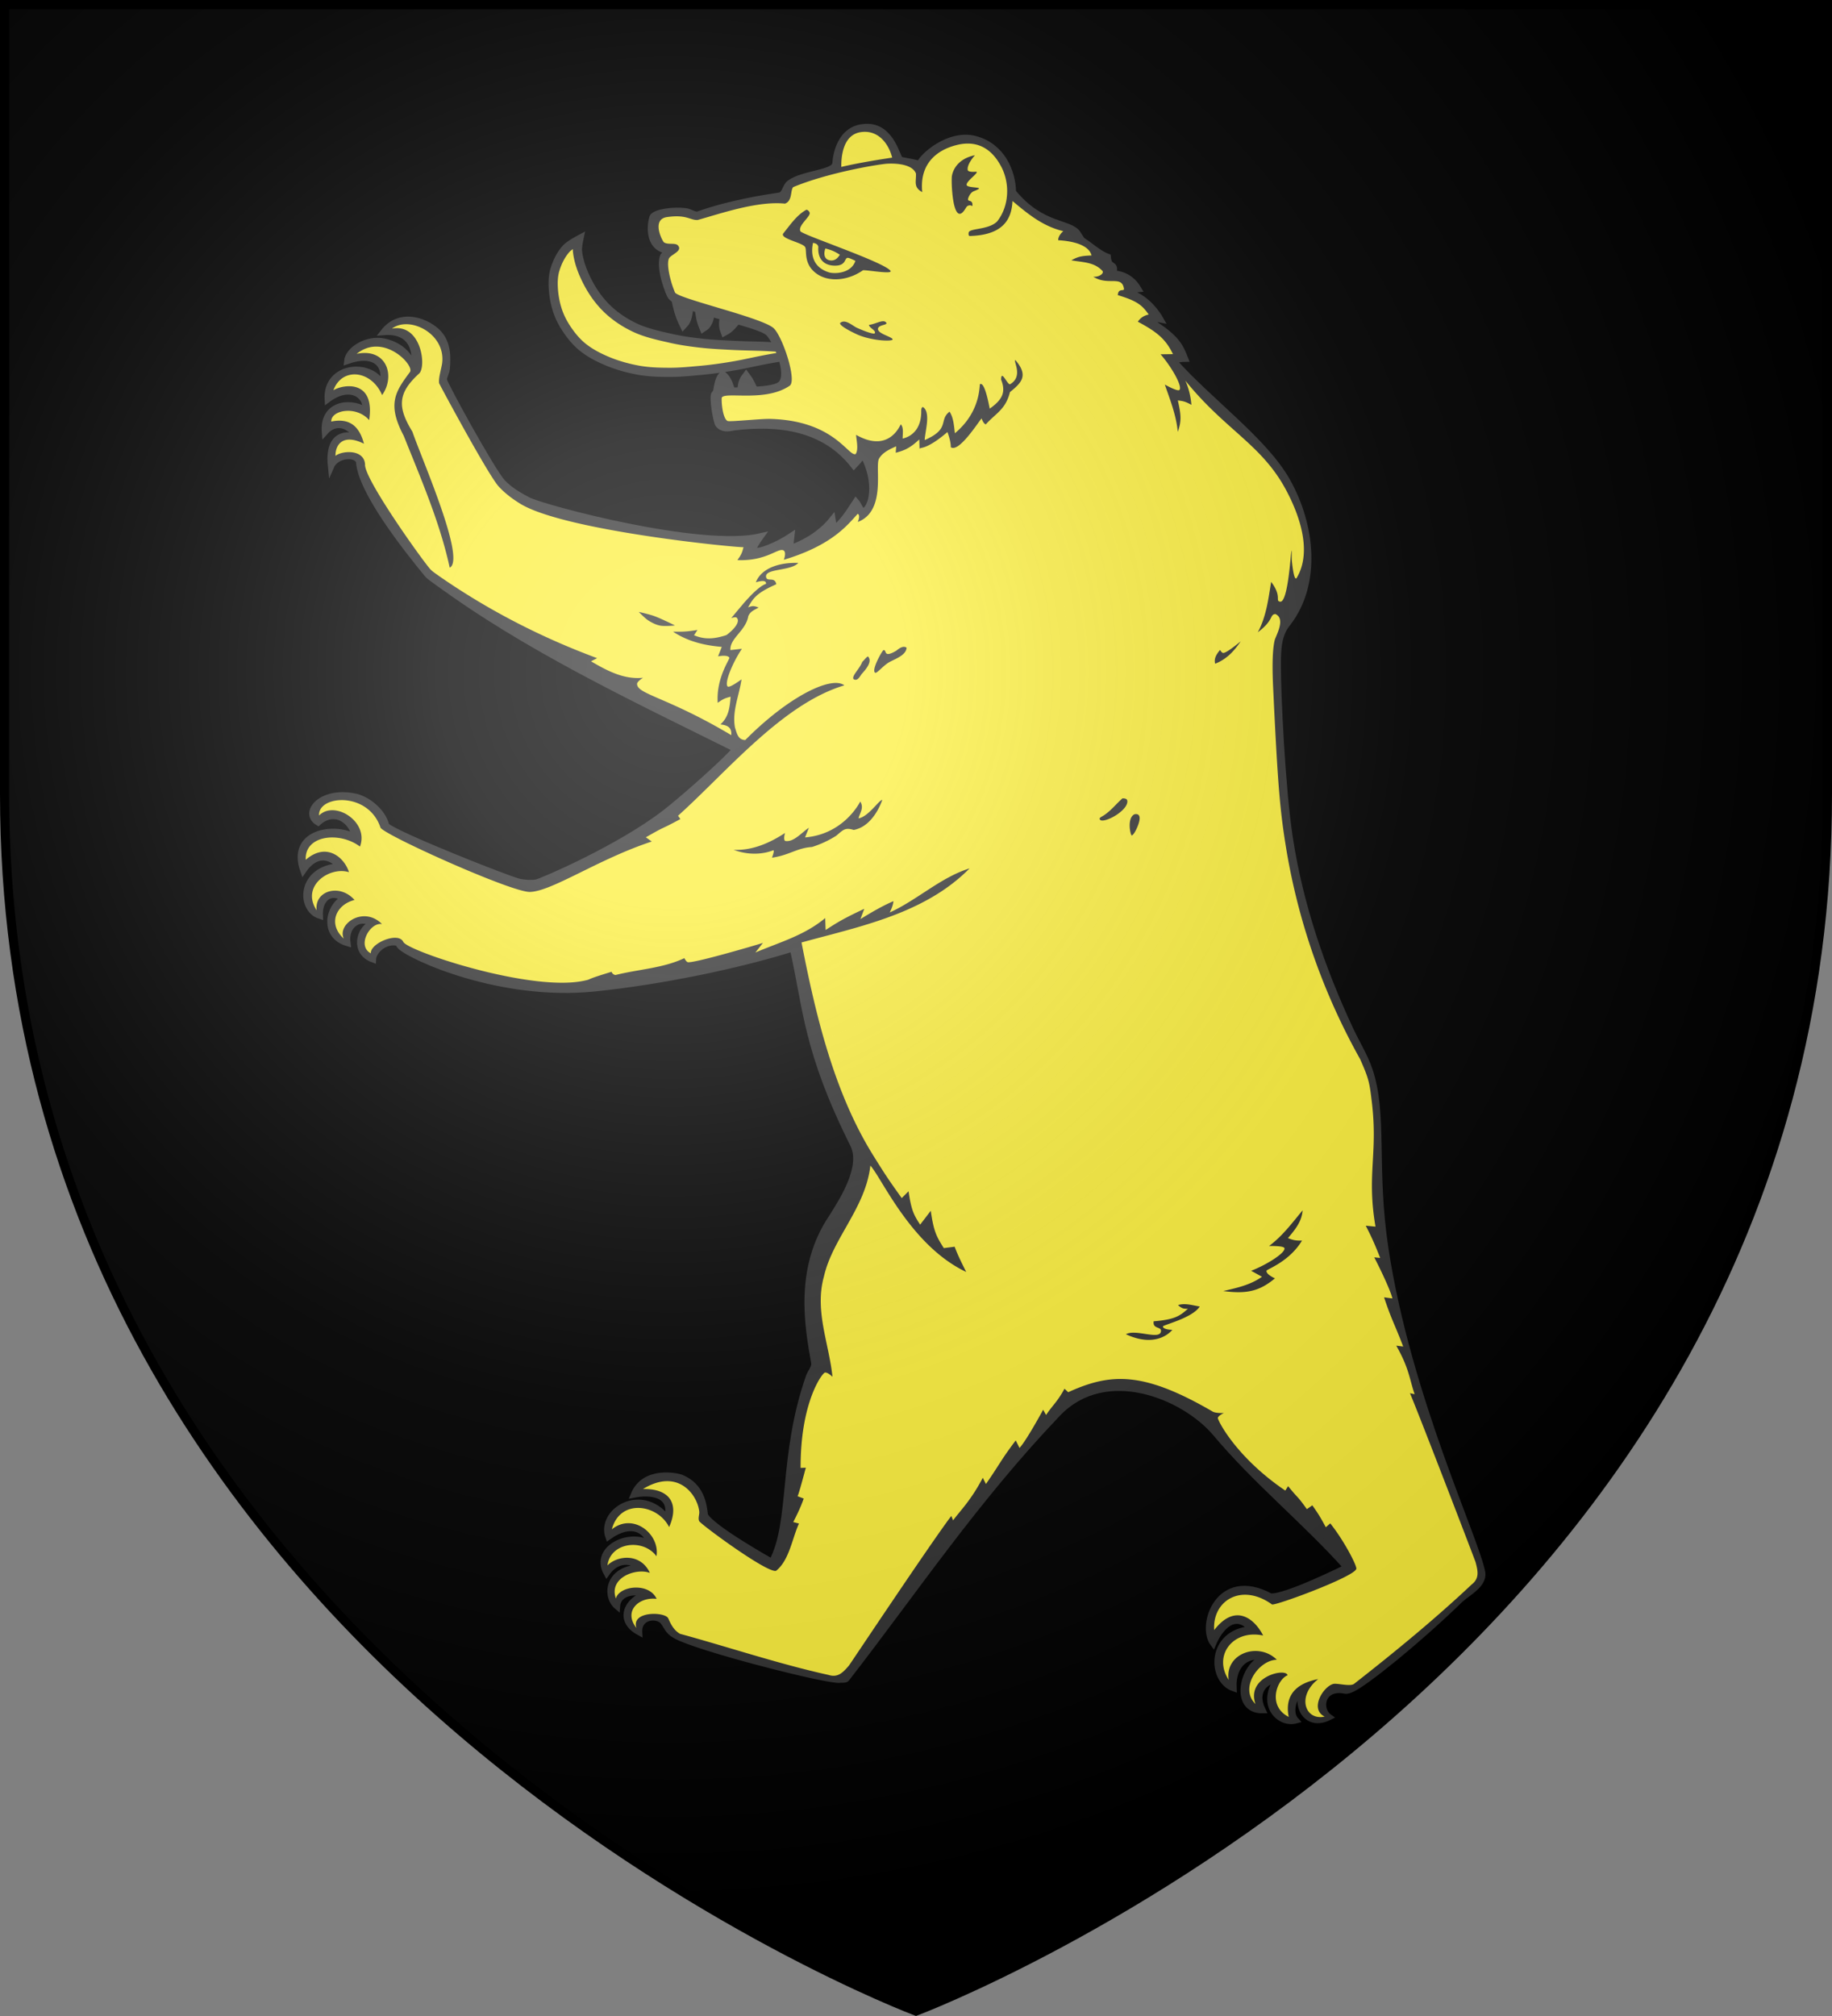
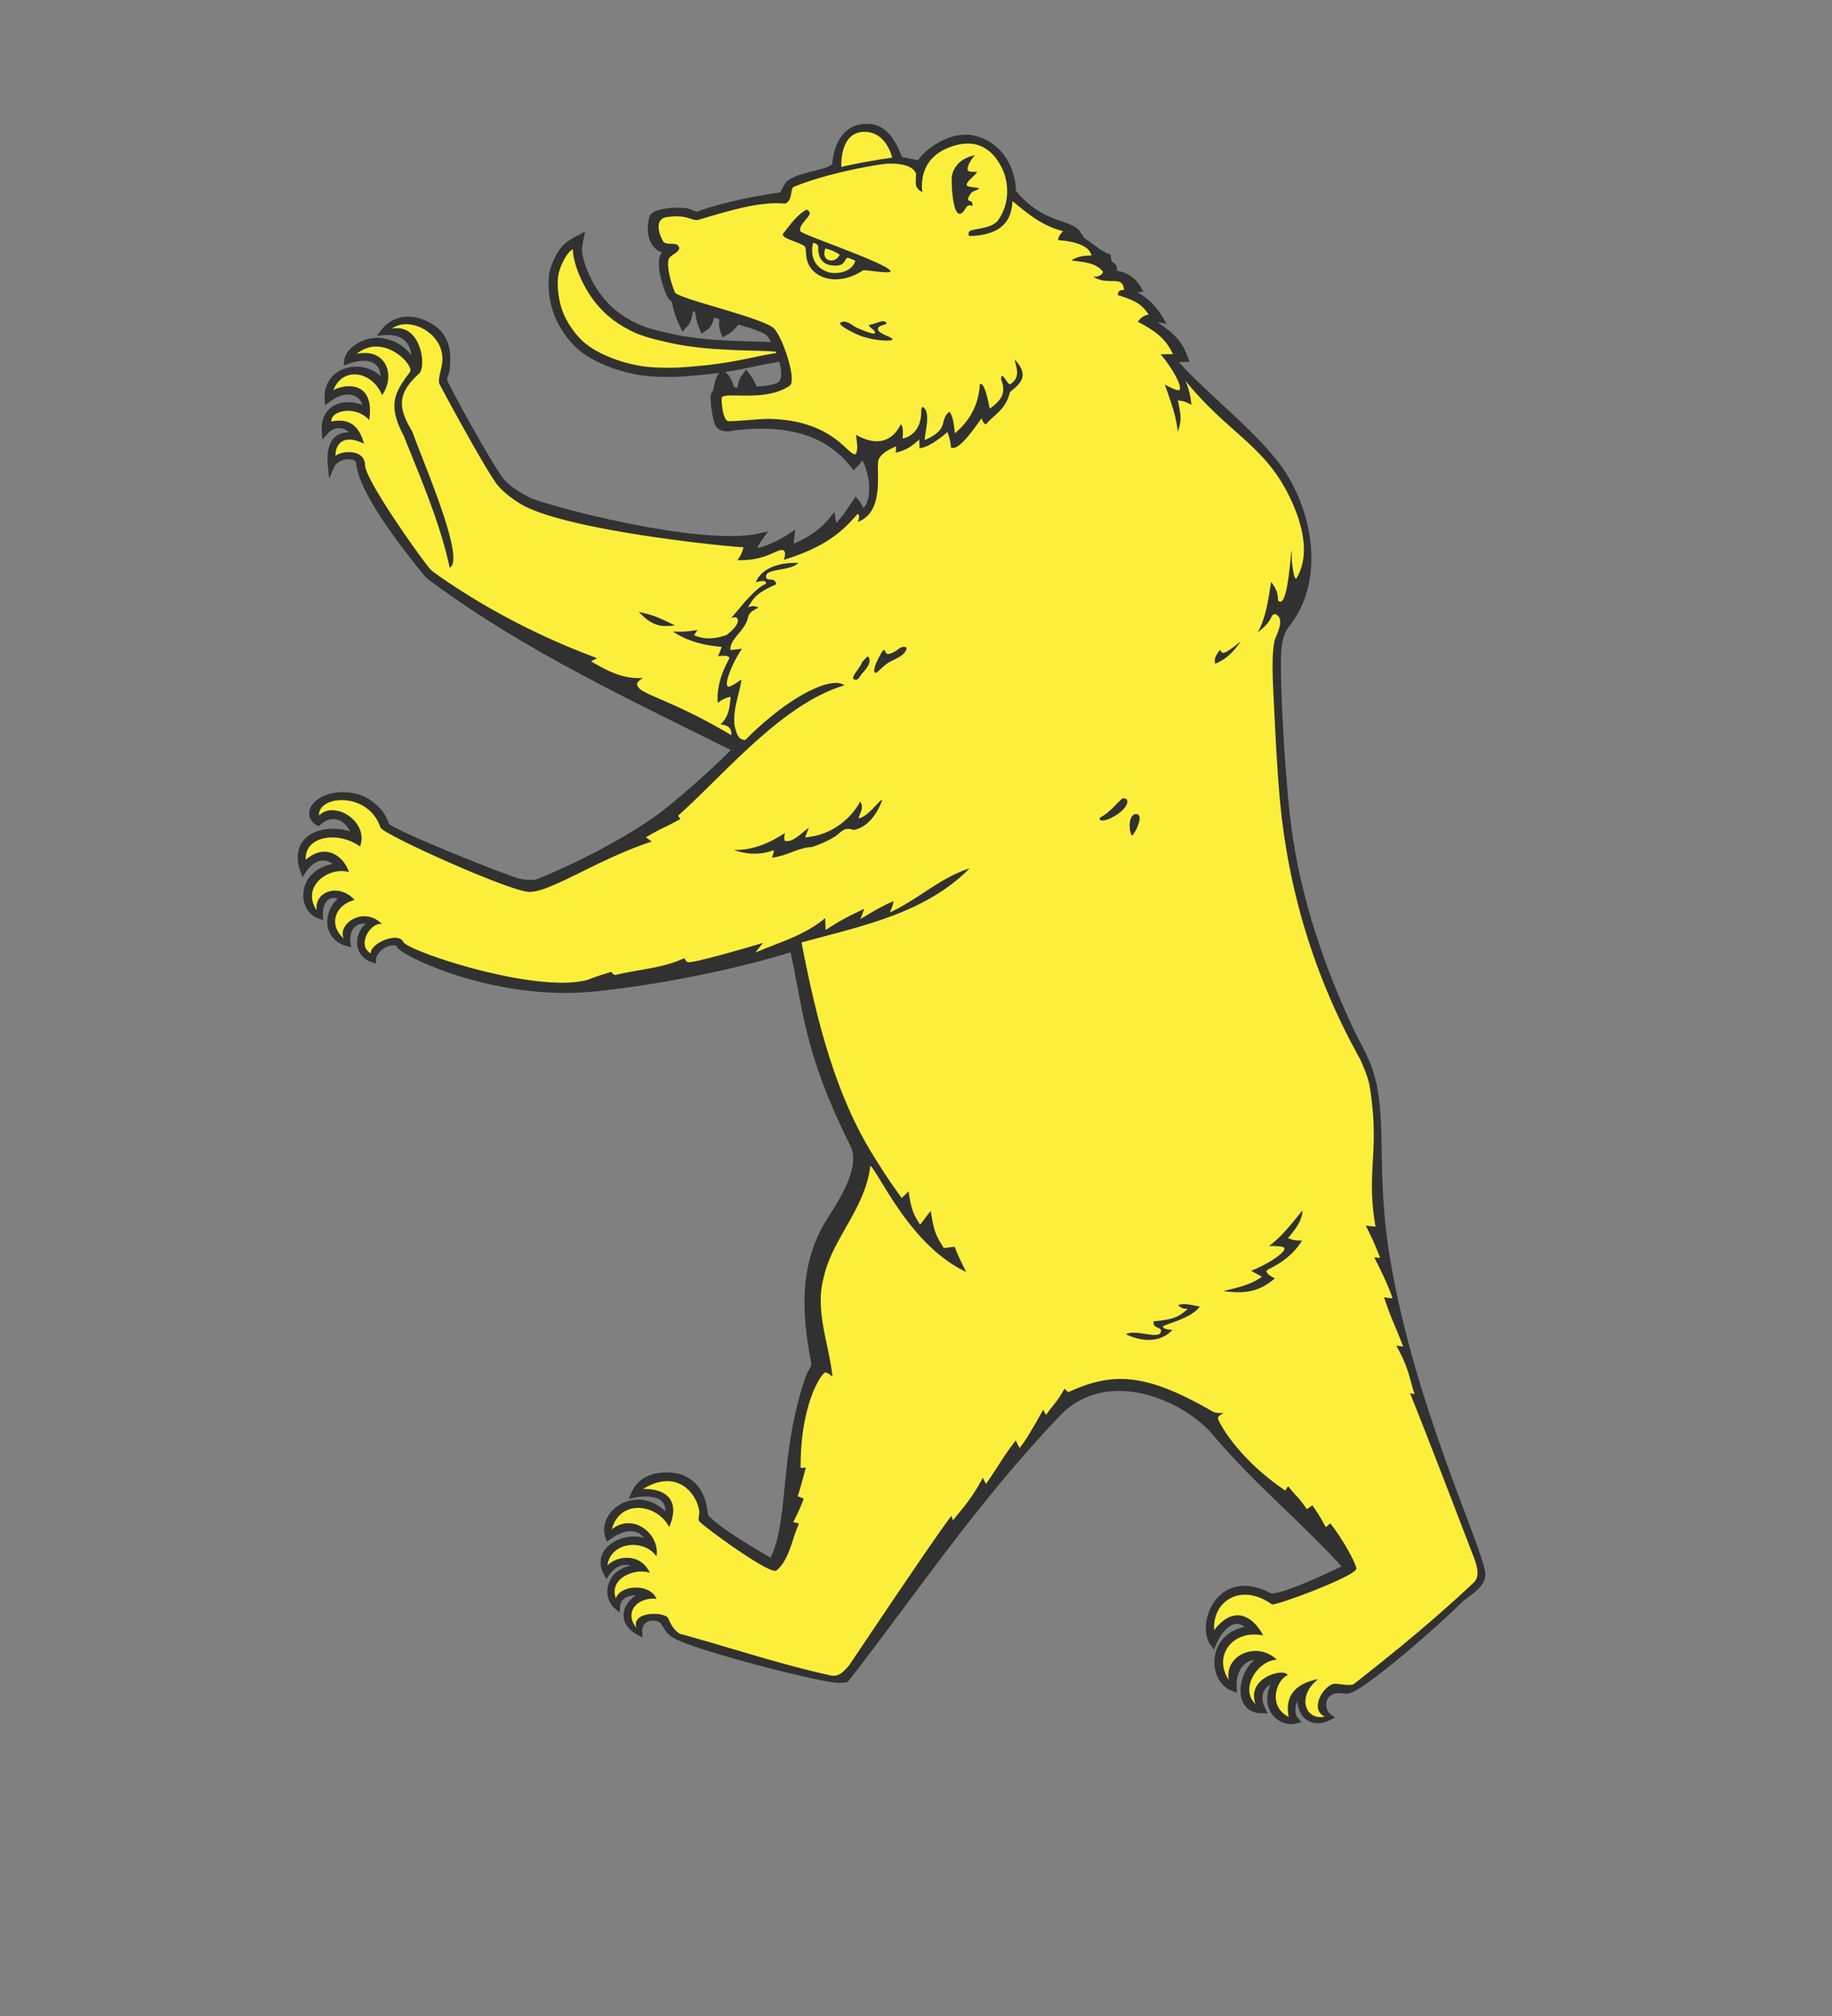
<svg xmlns="http://www.w3.org/2000/svg" xmlns:xlink="http://www.w3.org/1999/xlink" xml:space="preserve" width="600" height="660" viewBox="-300 -300 600 660">
  <rect x="-300" y="-300" width="600" height="660" fill="#808080" stroke="none" />
  <defs>
    <radialGradient id="b" cx="-80" cy="-80" r="405" gradientUnits="userSpaceOnUse">
      <stop offset="0" style="stop-color:#fff;stop-opacity:.31" />
      <stop offset=".19" style="stop-color:#fff;stop-opacity:.25" />
      <stop offset=".6" style="stop-color:#6b6b6b;stop-opacity:.125" />
      <stop offset="1" style="stop-color:#000;stop-opacity:.125" />
    </radialGradient>
-     <path id="a" d="M-298.5-298.5h597V-40C298.5 246.2 0 358.39 0 358.39S-298.5 246.2-298.5-40z" />
  </defs>
  <use xlink:href="#a" fill="#e20909" style="fill:#000" />
  <path d="M-57.16-171.424c.301-1.694.166-3.36 1.517-5.124 1.212 1.618 1.942 3.338 2.691 5.053m-12.22.711c.484-2.192.638-4.678 1.87-6.204 1.834 1.689 2.072 3.773 2.838 5.728m-2.184-25.394c-.287 1.57-.663 3.114.048 4.982 1.831-.983 2.798-2.489 4.035-3.832m-12.412-3.649c.215 1.92.463 3.859 1.411 6.156 1.925-1.235 1.806-3.53 2.528-5.386m-11.58-3.747c.463 2.493 1.07 5.065 2.547 8.12 1.12-1.159 1.486-3.492 1.715-6.038" style="fill:#313131;fill-opacity:1;stroke:#313131;stroke-width:3;stroke-dasharray:none;stroke-opacity:1" />
  <path d="M-44.5-186.28s-3.024-.211-4.537-.283c-3.642-.174-7.292-.178-10.933-.366-3.507-.182-7.02-.339-10.508-.737-3.255-.372-6.512-.815-9.705-1.544-4.089-.934-8.27-1.799-12.051-3.612-3.3-1.582-6.428-3.667-9.043-6.227-2.606-2.552-4.747-5.626-6.397-8.88-1.557-3.073-2.828-6.404-3.193-9.83-.128-1.206.37-3.617.37-3.617s-3.014 1.614-4.128 2.865c-1.7 1.907-2.87 4.314-3.615 6.757-.55 1.796-.653 3.73-.575 5.606.115 2.778.62 5.573 1.534 8.199.791 2.269 1.985 4.408 3.365 6.375 1.355 1.933 2.921 3.762 4.76 5.24 2.326 1.869 5.019 3.284 7.764 4.451 3.4 1.446 7.003 2.459 10.641 3.103 3.343.59 6.766.67 10.16.677 3.316.005 6.625-.336 9.928-.627a117.797 117.856 0 0 0 5.347-.608q3.08-.413 6.138-.956c3.433-.61 6.83-1.41 10.256-2.054 1.857-.349 5.58-.981 5.58-.981z" style="fill:#fcef3c;fill-opacity:1;stroke:#313131;stroke-width:3;stroke-dasharray:none;stroke-opacity:1" />
  <path d="M-157.313-109.789c-.979-.73-2.067-1.367-2.842-2.311-6.706-8.165-21.787-27.153-22.267-36.868-1.163-2.741-7.513-2.185-9.194 1.72-.839-7.8 2.065-11.417 8.356-9.87-2.093-3.47-6.621-5.631-10.36-1.385-.744-8.874 7.602-10.587 13.372-7.27.37-5.24-5.482-8.682-12.445-3.435-.659-11.234 14.074-12.602 17.944-5.002 1.575-5.899-2.028-10.938-11.559-7.595.373-3.799 6.612-7.583 12.114-6.382 7.307 1.594 9.216 6.889 9.616 8.29 1-3.471.518-12.262-9.829-11.38 5.707-7.304 14.832-3.266 18.132.435 2.923 3.26 2.996 7.653 2.574 11.774-.132 1.209-1.002 2.332-.877 3.54.132 1.269 15.784 29.844 19.162 33.43 2.331 2.473 5.349 4.257 8.357 5.836 4.794 2.517 56.69 16.463 76.241 11.83-1.17 1.62-2.762 4.017-2.338 4.529.998 1.204 7.819-1.618 12.346-4.651l-.459 4.038c3.132-1.075 9.417-3.808 13.952-9.514.262 1.525.253 2.046.048 3.46 3.327-2.391 5.35-5.912 7.577-9.253.9 1.016 1.227 2.4 2.225 3.313 3.156-.706 5.068-9.678.12-18.651-1.106 1.58-1.51 2.082-2.986 3.619-9.705-12.51-24.6-14.315-39.299-12.544-1.884.412-3.757.693-5.118-.935-.754-1.107-2.063-9.05-1.276-10.053 1.591-2.031 19.037-.072 21.9-3.338 3.147-3.592-2.118-14.86-4.363-16.73-3.814-3.178-28.328-7.403-31.855-11.796-.478-.596-4-9.083-2.492-13.194.743-1.028 2.054-1.925.15-2.08-5.929-2.068-3.907-10.406-3.518-10.882 1.242-1.522 6.75-2.284 10.788-1.768 1.323.17 2.498 1.15 3.832 1.153 10.642-3.85 22.716-5.644 26.915-6.27 1.716-.254 1.867-3.02 3.258-4.059 4.436-3.311 14.796-3.22 15.007-6.475.135-2.08 1.276-12.19 10.71-11.95 7.887.202 9.712 10.629 10.585 10.778 1.914.432 5.924 1.016 6.21 1.448.758-2.404 9.627-10.593 18.367-8.238 8.59 2.316 12.165 10.425 12.321 17.376 9.422 11.57 18.702 9.6 21.292 13.689 0 0-3.144-.411-3.36.461 4.978.201 8.382 5.29 13.09 7.02.348 4.242 2.698 1.48 1.87 5.453 1.346.104 5.426.422 8.173 5.114 0 0-2.32.175-2.55 1.243 5.531 1.92 8.764 6.87 9.806 8.71-1.904-.39-2.31-.004-3.011.792 8.34 5.26 9.434 7.95 11.072 12.084-1.473.031-2.4.058-3.62.896 11.846 13.226 29.562 25.883 37.003 39.051 8.11 14.352 10.223 33.485.311 46.466-3.352 3.95-3.327 9.031-3.34 13.933-.083 8.801 1.418 40.417 3.904 56.505 3.339 21.815 10.46 42.598 19.727 62.516 2.082 4.483 4.8 8.795 6.363 13.396 4.978 14.654 1.225 32.058 5.2 58.398 7.362 48.77 29.907 95.648 31.758 106.292.457 3.973-4.68 6.45-7.196 8.742-14.377 13.942-30.962 27.173-35.28 29.187-.777.363-1.653.802-2.495.636-7.807-1.544-8.74 6.174-5.18 8.662-6.516 3.297-10.908-2.15-8.953-8.662-2.357 1.105-4.535 6.98-1.949 9.754-5.089 1.403-11.905-4.577-6.274-13.353-3.437.284-7.723 3.648-4.625 10.027-10 .114-6.601-15.08.482-17.135-4.788-1.651-10.442 1.521-9.99 9.936-7.714-2.65-7.976-18.36 5.863-19.373-5.482-6.318-10.414-.318-12.544 4.718-4.526-6.002 1.889-24.53 18.758-15.425 4.655.521 23.922-9.014 24.927-9.513-14.062-15.616-29.537-27.977-43.172-44.22-10.295-11.907-35.757-22.535-51.431-6.122-27.043 28.317-46.851 58.03-69.222 86.835-.316.406-1.553.206-2.056.312-3.29.69-47.093-10.454-53.995-14.544-2.481-1.348-2.734-3.031-3.992-4.559-1.838-2.231-8.114-1.89-7.808 3.556-7.24-3.911-3.9-10.529 1.89-12.371-2.243-1.324-8.822-1.166-9.149 3.896-4.028-3.41-2.942-12.416 7.477-12.719-2.334-2.434-7.403-3.171-10.884 1.839-4.733-8.574 8.715-13.963 14.41-9.272-1.34-4.887-6.276-8.056-13.836-2.643-2.891-8.27 10.647-16.951 19.294-6.093 2.118-8.092-5.611-8.78-10.974-7.697 3.521-8.51 14.32-6.043 15.472-5.601 6.835 2.806 7.446 9.076 7.843 12.388 2.197 4.139 20.942 14.671 21.918 15.216 6.992-13.027 3.026-34.62 12.12-60.614.542-1.55 2.026-2.996 1.735-4.613-2.144-11.957-5.46-30.777 5.626-47.354 4.022-6.32 10.69-16.906 7.141-24.024-15.502-31.094-15.285-44.49-19.773-64.225-17.08 5.405-43.17 10.926-65.237 13.123-30.618 3.047-59.6-10.223-63.253-13.753-.351-.34-.847-1.197-.847-1.197-4.185-.987-8.046 2.582-8.162 5.439-6.396-2.292-4.771-9.942-.128-11.931-4.769-2.452-9.022 1.052-8.234 6.588-8.227-2.393-6.314-12.012-1.186-14.627-4.367-3.015-8.14.115-7.852 5.683-6.803-2.163-6.623-15.523 6.603-16.238-5.966-6.218-10.56-.796-12.041 1.396-4.36-12.292 9.598-14.95 17.134-10.93-1.962-7.006-7.884-8.788-12.257-4.759-5.31-3.113.926-10.929 12.217-8.48 4.096.89 9.055 4.996 10.078 9.469 2.493 2.76 40.82 17.948 43.775 18.45 1.794.305 3.666.488 5.458.168 1.49-.267 26.971-11.095 42.25-22.933 6.333-4.906 21.044-18.066 22.933-20.771C-93.17-71.717-127.62-87.9-157.313-109.79z" style="fill:#313131;fill-opacity:1;stroke:#313131;stroke-width:2;stroke-linecap:butt;stroke-linejoin:miter;stroke-dasharray:none;stroke-opacity:1" />
  <path d="M-7.806-248.397c-4.047.62-10.444 1.602-16.66 3.043-.042-3.462.558-10.587 6.465-11.4 5.75-.789 9.102 3.954 10.195 8.356zm9.855 11.298c-2.988-1.626-1.94-3.438-2.062-6.09-1.22-3.17-6.785-3.387-9.642-3.205-4.183.403-19.701 3.133-30.557 7.648-1.015 1.101-.17 4.442-2.684 5.412-8.94-.924-20.704 3.122-28.589 5.353-2.489.153-3.55-1.882-10.045-.957-5.278.75-1.503 7.943-1.008 8.281 1.265.863 3.64.064 4.52.965 1.787 1.828-2.174 2.981-2.893 4.298-.864 1.9.341 7.258 1.975 11.141 1.106 2.052 28.464 8.212 32.284 11.673 2.922 2.647 7.74 17.177 5.287 18.859-7.932 5.439-20.941 1.886-22.225 3.853-.2.306.046 6.591 1.833 7.677.62.376 10.835-.753 14.034-.667 21.039.57 25.524 12.413 27.962 11.509 1.008-1.54.256-4.423.142-6.292 10.98 6.245 14.508-3.443 14.632-3.43 1.02.982.604 3.242.613 4.656 1.722-.372 5.932-2.021 6.086-8.466.015-.645-.089-1.829.595-1.846 2.638 1.8.632 8.004.538 10.8 8.477-3.676 4.488-6.496 8.139-9.301 1.251 1.853 1.431 4.351 1.755 7.061 8.503-7.026 7.958-15.615 8.225-16.085.952-.46 2.01 1.888 3.177 8.038 4.038-2.86 5.41-5.302 3.74-9.484.02-3.51 1.947 1.536 2.901 1.51 4.5-2.606.945-7.668 1.763-7.928 4.53 5.215 1.813 7.525-1.777 10.49-1.43 5.73-4.606 6.883-7.892 10.543-.789-.111-1.395-1.942-1.395-1.942-1.363 1.624-7.501 11.32-10.092 9.422.06-2.03-1.09-4.953-1.09-4.953-7.376 6.317-9.135 4.775-9.135 5.574l-.093-3.156c-3.127 2.931-4.942 3.61-7.71 4.366l.149-2.115c-2.142.957-4.527 2.01-5.69 4.167-1.255 3.002 2.438 17.041-6.882 20.597 0 0 .988-2.27-.037-2.647-3.359 3.65-8.36 10.28-24.194 15.034 0 0 .982-2.49-.114-3.077-1.758-.942-5.49 3.559-15.085 3.182 1.284-1.79 1.533-2.396 1.995-4.233-1.919.178-58.688-5.303-73.183-14.272-2.544-1.574-4.985-3.403-7.004-5.612-3.432-3.753-19.457-33.54-19.496-33.802-.257-1.76.74-4.736.977-6.498 1.306-9.694-10.666-15.738-16.42-11.368 9.56-1.81 11.381 12.433 8.895 14.694-7.187 6.534-7.03 11.16-2.198 19.06 3.03 8.898 17.613 41.818 12.213 44.495-3.218-14.85-9.417-29.037-15.063-43.17-5.53-10.433-2.72-14.463 2.038-20.866 1.6-2.153-8.669-13.073-17.457-5.951 9.873-2.05 12.775 7.289 8.34 13.494-3.51-8.21-13.135-9.227-15.942-1.588 3.225-1.972 13.728-3.584 11.708 9.774-4.308-4.888-12.578-3.238-12.415.473 5.843-1.194 9.163 1.351 10.706 7.271-6.284-3.177-9.364-.322-9.327 3.982 1.848-1.656 9.283-2.424 9.686 2.735-.507 4.6 19.383 32.327 21.47 34.46.81.827 1.823 1.429 2.75 2.124 16.009 11.132 33.497 20.125 51.785 26.889l-1.993 1.041c5.276 3.088 10.788 6.03 17.04 5.385 0 0-1.953 1.182-1.961 1.998-.039 3.417 9.96 4.337 30.85 16.786.21-2.54-1.215-3.25-3.556-3.517 2.762-2.482 3.046-5.622 3.347-9.06-1.838.462-2.445.712-4.23 1.994-.564-8.177 4.045-14.337 3.81-14.777-.588-1.096-3.706-.43-3.706-.43s.747-1.829 1.222-3.107c-5.77-.494-11.095-1.769-15.963-4.984 3.552.059 4.656-.031 8.013-.557l-1.132 1.735c3.736 1.56 6.891 1.145 10.605-.054 2.521-1.863 4.53-4.287 3.464-5.59-.314-.547-1.892.031-1.892.031s3.853-4.613 4.546-5.392c6.398-7.2 7.215-5.146 6.793-6.288-.378-1.025-3.276-.037-3.276-.037 1.61-4.22 6.898-6.56 13.902-6.358-2.469 2.787-11.34 1.711-10.517 4.764.397 1.468 2.846-.338 3.312 2.224-6.472 2.876-7.531 4.507-9.248 7.582 1.387-.546 1.905-.579 3.457.049-1.444.829-2.68 1.219-3.37 2.795-.794 4.82-6.156 7.3-5.858 11.13l3.756-.427c-3.22 4.814-5.808 11.391-4.649 12.352.51.423 2.89-1.155 4.527-2.338-.757 5.25-3.14 10.399-2.143 15.757.63 2.027 1.03 4.057 3.379 4.096C-41.406-72.33-27.54-78.785-23.46-75.627c-20.255 6.001-38.747 28.576-54.477 42.688l.77 1.081c-7.088 3.851-4.045 1.801-11.313 5.974l1.942 1.384c-17.519 5.741-32.792 16.398-39.965 16.5-6.129.088-48.147-18.872-48.885-21.073-4.016-11.96-20.525-10.6-20.113-3.943 5.073-5.146 16.465 2.05 13.401 10.165-6.776-5.065-18.215-3.704-17.764 4.337 6.745-5.884 12.646-.815 14.156 4.047-6.352-1.984-15.853 4.513-10.585 12.493-.787-6.448 7.563-8.907 12.406-3.387-6.117 1.533-8.832 7.847-3.52 12.64-2.26-4.798 6.524-10.825 12.516-4.749-3.882-.723-8.373 7.142-3.651 9.57-.295-3.232 8.987-7.223 10.62-3.742 1.407 2.997 41.656 16.436 59.127 12.731 3.124-.662-.569-.023 9.085-2.94 0 0 .275.91 1.29 1.054 7.366-1.865 15.605-2.213 22.548-5.52 0 0 .554 1.103 1.082 1.307 1.435.554 21.79-5.384 24.664-6.299l-2.477 3.144c7.98-3.388 16.077-5.586 22.864-11.28l.143 3.909c4.139-2.679 5.85-3.722 12.657-6.942L-18.21.901c3.51-2.16 7.046-4.24 10.826-5.883-.117 1.322-.666 2.518-1.212 3.71C.414-5.363 8.05-12.746 17.548-15.707 2.932-.904-18.136 3.238-37.492 8.546c4.565 23.483 10.525 48.664 23.177 69.223 4.297 6.895 5.026 8.006 9.638 14.46l2.237-2.222c.931 6.363 1.769 7.787 3.794 10.924l3.484-4.55c.966 6.759 1.824 8.387 4.27 12.224l3.548-.455c1.051 2.85 2.432 5.554 3.787 8.266-18.093-8.56-27.64-30.795-31.388-34.818-1.569 13.88-12.391 23.817-15.211 36.32-3.128 11.173 1.669 21.843 2.802 32.827 0 0-1.555-1.57-2.485-1.383-.9.18-8.04 9.718-7.95 31.205l1.713-.07c-.259.878-2.465 9.333-2.738 9.333l2.04.769c-.919 2.664-2.142 5.195-3.428 7.696l1.871.483c-2.243 4.905-3.153 11.99-7.48 15.467C-48.636 215.18-70.487 199.034-71 198c-.476-.958.133-2.146.009-3.208-.648-5.5-7.01-14.282-18.443-7.31 8.782-.2 12.01 4.816 8.575 12.458-3.67-7.46-16.06-9.49-18.759.736 7.006-5.624 15.82 1.593 14.62 8.811-4.288-5.895-15.077-4.653-16.057 3 3.191-3.24 10.826-4.185 13.896 2.444-4.437-1.684-13.56 1.478-11.135 8.383 1.11-4.206 10.893-5.335 13.339.12-5.683-.697-11.03 3.896-6.602 9.55-1.849-5.629 9.224-5.348 10.37-3.243.45.826 1.402 3.746 3.915 5.143 15.805 4.31 32.599 9.937 48.592 13.447 3.122 1.01 4.796-.833 6.718-3.053.267-.302 27.177-40.684 33.528-48.989l.582 1.455c2.225-3.053 5.883-6.56 9.723-13.944l1.04 2.033c4.737-6.813 4.774-7.688 9.752-14.263l1.24 2.458c2.322-2.512 7.606-12.246 7.74-12.51l.953 1.718c2.253-3.327 3.729-4.334 6.033-8.6l1.223 1.145c13.87-6.297 24.473-6.94 47.302 6.336 1.072.623 3.69.48 3.69.48s-1.616.679-1.987 1.552c-.228.537 5.793 12.793 22.095 23.844l.909-1.453c3.83 4.693 2.68 2.697 6.155 7.528l1.787-1.25c1.98 2.821 2.6 3.8 4.413 7.174l1.454-1.272c4.626 5.78 8.802 13.992 8.54 14.906-.76 2.646-26.577 12.149-27.62 11.636-10.02-7.2-19.584-1.197-18.933 8.402 7.049-9.116 13.36-3.504 16.035 1.774-9.802-2.103-16.523 6.481-11.276 14.538-1.372-8.569 9.68-12.632 15.768-6.596-5.72-.012-12.482 9.098-7.008 14.487-3.108-9 10.01-11.938 10.515-9.419-3.542 1.438-6.694 10.073.382 13.642-1.07-5.38.577-10.609 9.653-12.383-7.147 5.57-4.3 13.693 2.127 12.277-5.045-2.44-.498-9.837 2.806-10.691 1.274-.33 5.557.956 6.824-.035 13.304-10.404 26.597-21.314 38.522-32.54 2.596-2.01 2.02-4.431 1.272-7.273-.103-.408-17.444-45.604-21.494-55.342l1.529.342c-1.744-5.039-1.756-8.399-6.019-15.901l2.265.288c-2.852-7.515-3.671-8.346-6.262-16.105l2.725.364c-.694-3.054-5.136-11.979-5.952-13.452l1.955.18c-1.652-4.201-2.702-6.632-4.724-10.543l3.193.305c-2.944-17.102.851-23.736-1.209-40.828-.749-6.211-.899-7.434-3.834-14.015-11.925-21.316-20.034-44.204-24.108-68.312-2.07-12.598-2.815-20.196-4.377-53.348-.37-7.824-.167-12.912.563-15.697.796-2.095 3.408-6.942.162-8.359-1.933.186-.376 1.937-5.743 5.974 2.77-5.13 3.44-10.847 4.37-16.505 3.67 4.87 1.203 6.188 2.923 6.487 3.264.567 3.813-25.226 3.813-13.8 0 0 .67 7.64 1.647 5.989 5.34-9.016.412-21.463-3.535-28.81-8.02-14.93-19.782-19.453-32.96-35.756 1.254 2.768 1.795 5.602 1.999 7.937-1.936-1.047-2.57-1.217-4.45-1.443 1.064 4.781 1.261 6.688-.017 10.286-.5-5.407-2.485-10.377-4.242-15.47 1.759.958 4.334 2.231 4.787 1.747 1.067-1.144-2.596-7.556-6.178-11.663l4.062-.058c-2.304-4.676-4.77-7.018-11.51-10.614.921-1.329 2.029-2.026 3.572-2.353-2.088-2.827-3.342-4.312-10.134-6.345.13-2.461 2.167-1.103 2.018-2.077-.7-4.549-5.076-.865-10.052-3.94 2.044.166 3.783-1.256 2.893-2.027-2.692-2.841-6.504-2.704-10.084-3.353 2.414-1.371 3.858-1.463 6.629-1.59-.962-3.832-7.292-4.796-10.914-4.989-.075-1.545 1.647-2.971 1.647-2.971-6.635-1.57-11.51-5.569-16.63-9.87-.302 6.63-3.72 11.158-13.985 11.461-.449.013-.501-.926-.284-1.319.675-1.22 6.582-.751 9.252-3.458 4.097-5.18 4.253-13 .986-18.539-2.747-4.905-7.203-8.164-14.07-6.513-6.866 1.65-12.4 6.323-11.452 15.461m17.258-12.08s-2.841 3.084-2.335 4.968c.365.581 2.066.479 2.512.44 1.898-.159-3.385 3.212-2.873 4.412.378.885 5.026.582 3.844 1.262-1.16.668-1.606.58-2.218 1.143-.8.74-1.345 2.104-1.163 2.44.27.498 1.595-.007 1.396 1.97-.007.073-.752-.612-1.745.095-.373.265-1.373 2.68-2.577 2.431-2.288-.474-2.62-10.708-2.397-12.26.034-.328.671-5.497 7.555-6.9zm-54.125 18.844c.286 1.29-3.937 4.183-3.04 6.04.566 1.17 26.881 9.899 29.458 12.89 1.203 1.397-8.118-.326-8.986-.1-5.025 3.51-11.657 4.09-15.732.67-3.86-3.24-2.47-7.357-3.251-8.374-1.103-1.435-8.37-2.71-7.086-4.381 2.213-2.733 4.324-5.913 7.455-7.689.367-.192 1.066.421 1.182.944m24.874 35.767c1.277 1.062-2.214.753-2.5 2.119-.337 1.613 4.222 2.589 4.76 3.458.567.913-6.836.659-11.711-1.567-.537-.246-5.686-2.627-5.47-3.668 1.559-1.456 3.922.723 5.33 1.46 3.219 1.47 5.802 2.259 6.016 1.897.568-.963-1.684-1.636-1.91-2.754 2.156-.26 4.462-1.797 5.485-.945zm-80.834 94.904s3.336.748 4.942 1.32c2.375.847 6.895 3.111 6.895 3.111s-3.34.369-4.957.03c-1.366-.287-2.654-.944-3.825-1.705-1.15-.748-3.055-2.756-3.055-2.756m188.75 16.958c-.45-1.826.497-3.148 1.611-4.51 0 0 .511.909.964.98.672.107 2.602-1.187 5.793-3.787-2.255 3.31-4.681 5.886-8.369 7.317zM-3.084-87.968c-.103 2.587-4.103 3.798-5.993 4.933-2.047 1.357-3.78 3.598-4.31 3.264-1.334-.837 2.381-7.358 2.762-7.393 1.183-.108-.238 2.763 4.137.216.95-.75 2.233-1.788 3.404-1.02m-12.676 2.852c1.701 1.67-.842 4.461-2.005 5.74-.705.943-1.425 2.514-2.698 1.703-.686-1.03 2.035-3.373 2.863-5.646.642-.566 1.167-1.375 1.84-1.796zm84.962 47.768c-.386 2.998-7.02 6.62-8.714 5.874-.915-.598.138-1.057.727-1.403 2.466-1.504 4.288-3.891 6.368-5.728.043-.015.087-.03.131-.03 1.051.018 1.62.26 1.487 1.287zm-80.232-.796c-1.52 4.222-4.604 8.986-9.387 9.857-2.916-.957-3.555.135-5.723 1.897a33.328 33.345 0 0 1-7.94 3.682c-4.946.32-7.44 2.701-13.092 3.501 0 0 1.059-2.705.315-2.394-.95.398-6.154 2.316-12.868-.177 6.14.262 11.815-2.236 16.836-5.525 0 0-.628 2.013.008 2.603 2.802.566 5.527-2.86 7.805-4.304l-1.267 3.16c12.446-1.03 17.693-10.969 18.087-11.75 1.351 2.16-.25 3.882-.567 5.518 3.268-.584 6.548-5.845 7.793-6.068m83.605 8.688c-.872 2.174-1.71 3.025-1.93 2.955-.425-.136-1.622-5.65.87-6.902.22-.066 2.964-.798 1.06 3.947m54.04 125.697c-.245 3.675-2.525 6.402-4.8 9.095 1.767.682 2.406.828 4.606.813-4.235 7.001-11.569 9.37-11.63 9.872-.153 1.234 2.779 2.489 2.779 2.489-5.105 4.218-9.245 5.174-16.943 4.16 4.5-1.054 8.877-1.979 12.689-4.685l-3.562-1.954c5.085-1.95 11.326-5.896 10.917-7.408-.174-.645-3.07-.724-5.046-.702 4.422-3.292 7.54-7.525 10.99-11.68zm-33.687 31.48c-2.372 3.792-12.06 6.037-12.05 6.533.02 1.092 3.081 1.112 3.081 1.112-.881 1.049-5.646 5.902-15.217 1.436 3.247-1.821 11.273 2.11 11.497-1.042.108-1.518-2.801-.617-2.397-3.19 7.062-.59 8.597-1.785 11.223-4.12-1.489.058-1.988-.084-3.248-1.183 2.325-.753 4.77.101 7.111.453M-29.667-218.66c2.176.6 2.831.886 4.723 2.038-.72 1.233-1.706 2.044-3.115 1.874-2.087-.253-2.256-2.234-1.608-3.911m-4.053-1.838c-.978 4.508.501 8.217 5.264 9.678 1.618.496 7.206.465 8.607-3.778 0 0-1.624-.823-2.277-.964-1.549-.336-.337 2.745-4.824 2.52-3.515-.175-5.304-2.512-5.034-6.136-.174-.914-.927-1.15-1.736-1.32" style="fill:#fcef3c;fill-opacity:1;stroke:none;stroke-width:1.148;stroke-linecap:butt;stroke-linejoin:miter;stroke-opacity:1" />
  <use xlink:href="#a" fill="url(#b)" />
  <use xlink:href="#a" style="fill:none;stroke:#000;stroke-width:3" />
</svg>